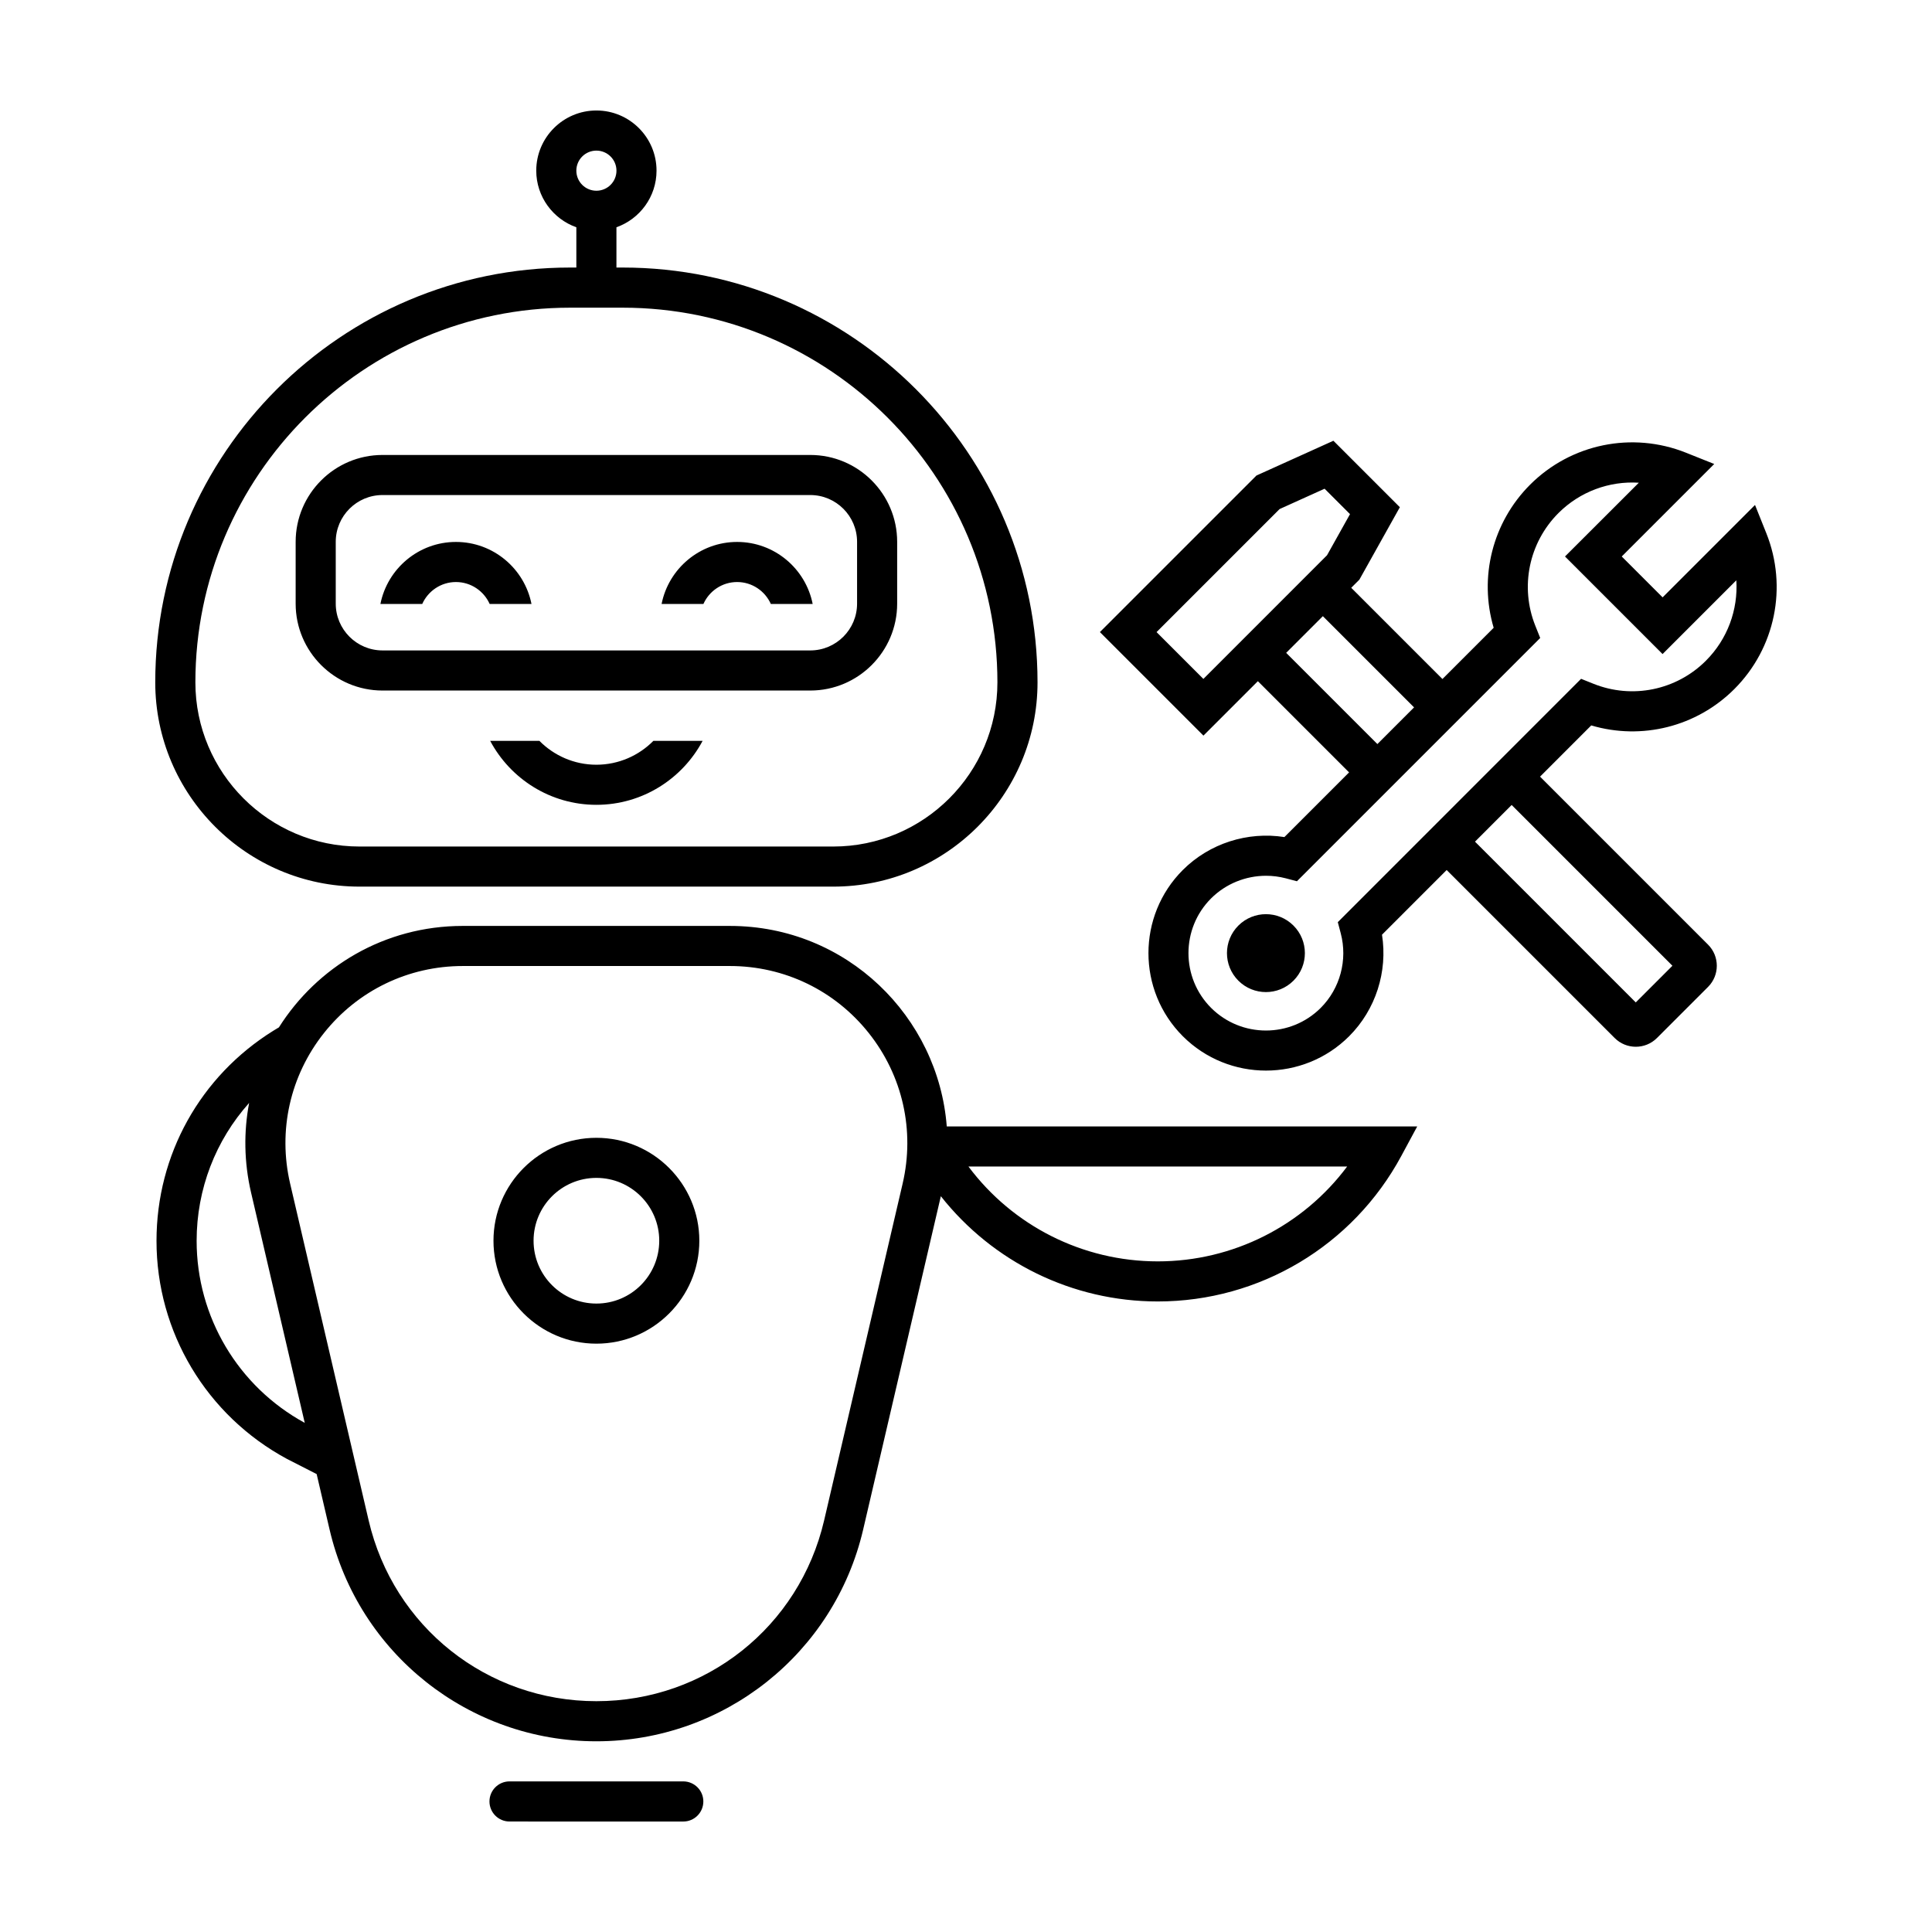
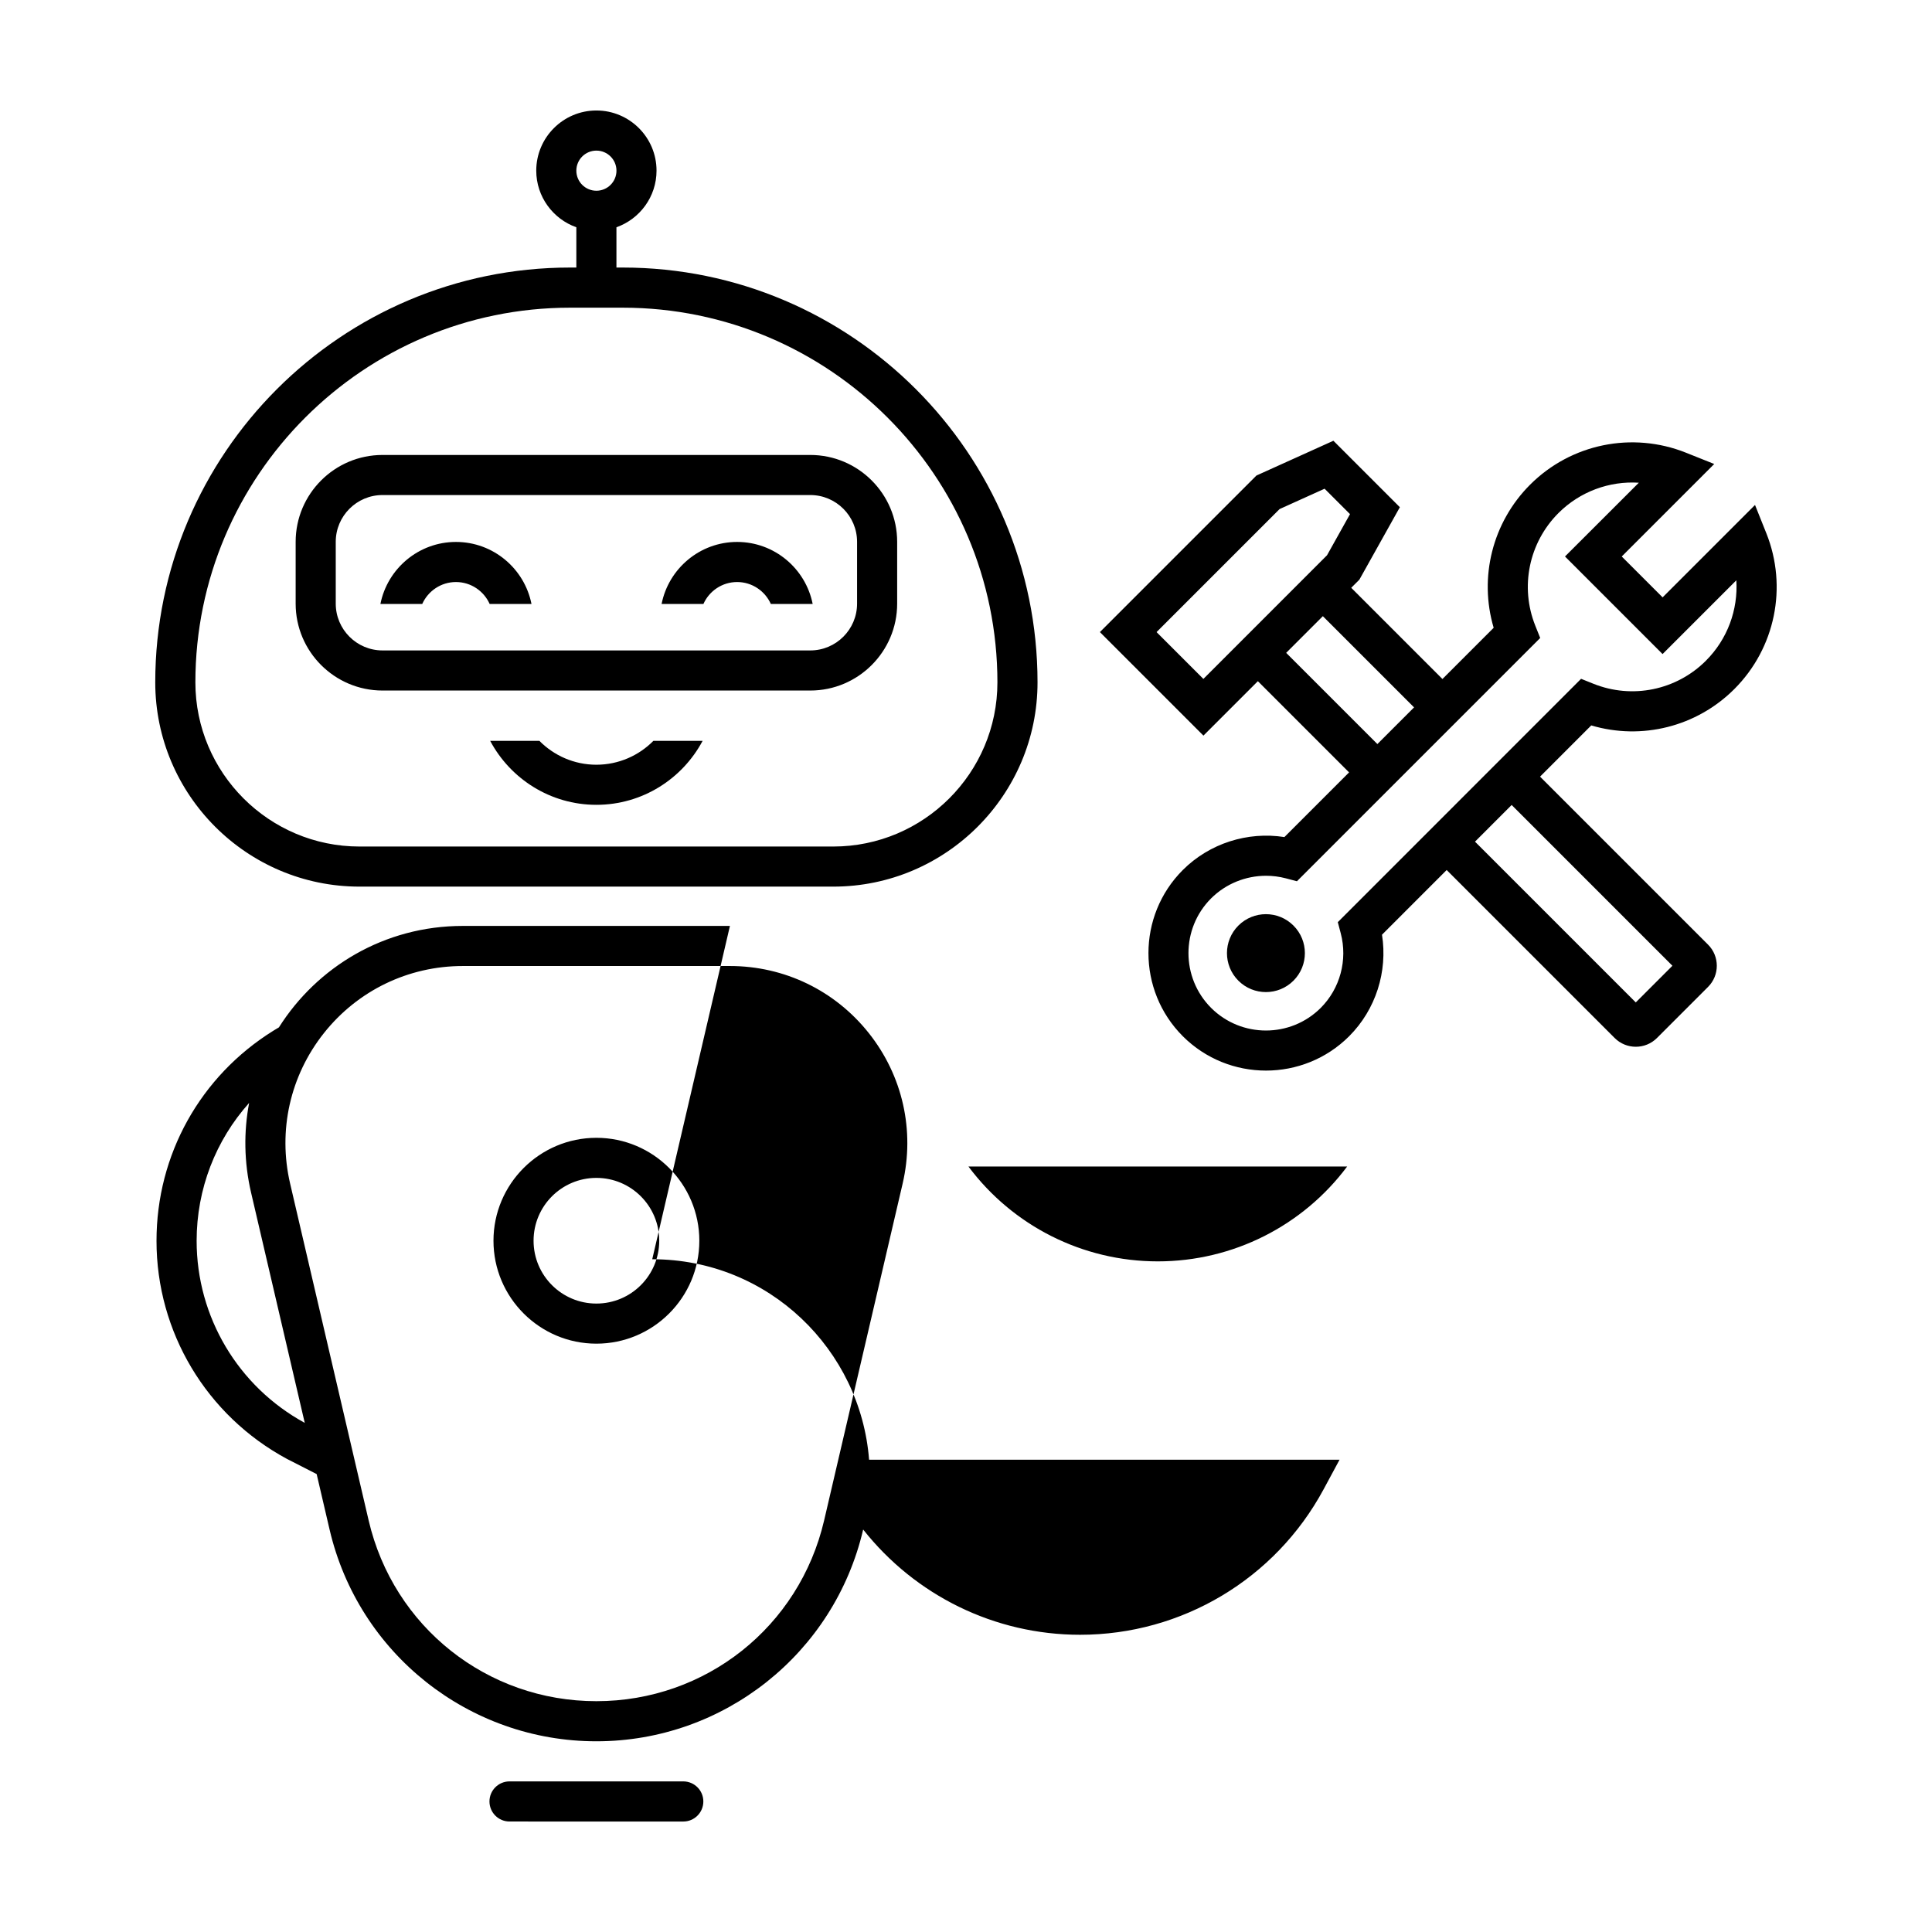
<svg xmlns="http://www.w3.org/2000/svg" fill="#000000" width="800px" height="800px" version="1.1" viewBox="144 144 512 512">
-   <path d="m612.09 285.3-2.992-7.481-24.488 24.488-10.832-10.832 24.512-24.512-7.488-2.992c-14.254-5.691-30.469-2.367-41.316 8.48-9.992 10.004-13.598 24.562-9.648 37.918l-13.574 13.574-24.172-24.172 2.156-2.156 10.73-19.199-17.613-17.613-20.391 9.215-41.488 41.488 27.438 27.438 14.426-14.426 24.172 24.172-17.141 17.141c-9.777-1.531-19.855 1.672-26.918 8.723-12.148 12.148-12.148 31.91 0.004 44.062 6.074 6.066 14.051 9.098 22.031 9.098s15.961-3.031 22.035-9.098c7.055-7.055 10.258-17.129 8.711-26.91l17.141-17.145 44.523 44.523c1.543 1.543 3.57 2.316 5.598 2.316 2.023 0 4.055-0.77 5.602-2.316l13.547-13.547c3.09-3.09 3.09-8.113 0-11.199l-44.523-44.523 13.566-13.574c13.367 3.969 27.922 0.363 37.922-9.637 10.844-10.848 14.168-27.055 8.473-41.305zm-149.18 38.621-12.41-12.41 32.605-32.605 11.926-5.391 6.734 6.734-6.09 10.898zm21.941-6.91 9.719-9.719 24.172 24.172-9.719 9.719zm102.36 82.926-9.715 9.715-42.605-42.605 9.715-9.719zm8.883-80.848c-7.84 7.84-19.555 10.238-29.836 6.109l-3.254-1.305-64.473 64.488 0.781 2.953c1.863 7.059-0.168 14.629-5.301 19.766-8.004 8-21.039 8-29.051 0.004-8.004-8.004-8.004-21.027-0.004-29.023 3.891-3.879 9.168-5.992 14.566-5.992 1.742 0 3.5 0.223 5.231 0.676l2.949 0.777 64.469-64.469-1.301-3.254c-4.109-10.281-1.707-21.996 6.125-29.84 5.723-5.719 13.523-8.551 21.312-8.051l-19.566 19.547 25.859 25.859 19.547-19.547c0.488 7.797-2.336 15.586-8.055 21.301zm-109.31 70.199c4.031 4.031 4.031 10.57 0 14.602s-10.57 4.031-14.602 0-4.031-10.57 0-14.602c4.035-4.031 10.574-4.031 14.602 0zm-247.5-10.324h125.54c29.852 0 54.133-24.285 54.133-54.133 0-60.613-49.312-109.93-109.93-109.93h-1.664v-10.672c6.184-2.195 10.625-8.086 10.625-15.008 0.008-8.793-7.148-15.941-15.934-15.941s-15.941 7.148-15.941 15.941c0 6.922 4.449 12.816 10.625 15.008v10.672h-1.664c-60.613 0-109.93 49.312-109.93 109.93 0.008 29.848 24.289 54.133 54.137 54.133zm62.77-195.05c2.934 0 5.316 2.383 5.316 5.316 0 2.934-2.383 5.316-5.316 5.316s-5.316-2.383-5.316-5.316c0-2.934 2.383-5.316 5.316-5.316zm-6.973 41.625h13.949c54.754 0 99.297 44.547 99.297 99.297 0 23.992-19.52 43.504-43.504 43.504h-125.54c-23.992 0-43.504-19.52-43.504-43.504 0-54.75 44.547-99.297 99.301-99.297zm42.359 163.84h-70.781c-20.852 0-38.648 10.914-48.742 26.883l-1.441 0.867c-19.41 12.066-31 32.895-31 55.715 0 24.152 13.219 46.281 34.605 57.801l7.836 4 3.426 14.695c7.656 32.863 36.953 56.121 70.703 56.121 33.746 0 63.043-23.254 70.703-56.121l20.586-88.332c13.766 17.438 34.805 27.891 57.484 27.891 26.992 0 51.723-14.773 64.543-38.562l4.219-7.828h-124.68c-2.231-29.008-26.465-53.129-57.465-53.129zm163.57 63.762c-11.723 15.695-30.234 25.137-50.18 25.137-19.945 0-38.449-9.441-50.18-25.137zm-304.9 19.703c0-13.77 5.055-26.652 13.914-36.555-1.441 7.602-1.375 15.652 0.52 23.789l14.219 61c-17.676-9.652-28.652-28.102-28.652-48.234zm187.1-15.18-20.809 89.266c-6.574 28.203-31.391 47.902-60.352 47.902-28.957 0-53.781-19.699-60.352-47.902l-20.809-89.266c-3.273-14.047-0.012-28.586 8.957-39.887 8.973-11.297 22.391-17.773 36.812-17.773h70.781c14.426 0 27.84 6.481 36.809 17.781 8.973 11.297 12.238 25.832 8.961 39.879zm-81.156-12.133c-15.043 0-27.277 12.238-27.277 27.277 0 15.039 12.238 27.277 27.277 27.277 15.039 0 27.277-12.238 27.277-27.277 0-15.039-12.238-27.277-27.277-27.277zm0 43.926c-9.195 0-16.652-7.457-16.652-16.652 0-9.195 7.457-16.652 16.652-16.652 9.195 0 16.652 7.457 16.652 16.652-0.004 9.203-7.457 16.652-16.652 16.652zm28.34 131.95c0 2.934-2.379 5.316-5.316 5.316l-46.047-0.004c-2.934 0-5.316-2.379-5.316-5.316s2.379-5.316 5.316-5.316h46.055c2.93 0.008 5.309 2.387 5.309 5.32zm-13.242-281.07h13.047c-5.367 10.07-15.965 16.949-28.148 16.949-12.188 0-22.781-6.879-28.148-16.949h13.047c3.856 3.898 9.199 6.324 15.105 6.324 5.898-0.008 11.246-2.43 15.098-6.324zm-61.258-36.273h-11.082c1.855-9.359 10.125-16.445 20.02-16.445 9.895 0 18.168 7.082 20.02 16.445h-11.082c-1.527-3.422-4.957-5.82-8.938-5.82-3.981 0-7.406 2.398-8.938 5.82zm74.516 0h-11.082c1.855-9.359 10.125-16.445 20.02-16.445 9.895 0 18.168 7.082 20.02 16.445h-11.082c-1.527-3.422-4.957-5.82-8.938-5.82-3.988 0-7.414 2.398-8.938 5.82zm-85.035 22.934h113.36c12.695 0 23.023-10.328 23.023-23.023v-16.383c0-12.695-10.328-23.023-23.023-23.023h-113.36c-12.695 0-23.023 10.328-23.023 23.023v16.383c-0.004 12.695 10.328 23.023 23.023 23.023zm-12.398-39.41c0-6.836 5.562-12.398 12.398-12.398h113.36c6.836 0 12.398 5.562 12.398 12.398v16.383c0 6.836-5.562 12.398-12.398 12.398h-113.36c-6.836 0-12.398-5.562-12.398-12.398z" />
+   <path d="m612.09 285.3-2.992-7.481-24.488 24.488-10.832-10.832 24.512-24.512-7.488-2.992c-14.254-5.691-30.469-2.367-41.316 8.48-9.992 10.004-13.598 24.562-9.648 37.918l-13.574 13.574-24.172-24.172 2.156-2.156 10.73-19.199-17.613-17.613-20.391 9.215-41.488 41.488 27.438 27.438 14.426-14.426 24.172 24.172-17.141 17.141c-9.777-1.531-19.855 1.672-26.918 8.723-12.148 12.148-12.148 31.91 0.004 44.062 6.074 6.066 14.051 9.098 22.031 9.098s15.961-3.031 22.035-9.098c7.055-7.055 10.258-17.129 8.711-26.91l17.141-17.145 44.523 44.523c1.543 1.543 3.57 2.316 5.598 2.316 2.023 0 4.055-0.77 5.602-2.316l13.547-13.547c3.09-3.09 3.09-8.113 0-11.199l-44.523-44.523 13.566-13.574c13.367 3.969 27.922 0.363 37.922-9.637 10.844-10.848 14.168-27.055 8.473-41.305zm-149.18 38.621-12.41-12.41 32.605-32.605 11.926-5.391 6.734 6.734-6.09 10.898zm21.941-6.91 9.719-9.719 24.172 24.172-9.719 9.719zm102.36 82.926-9.715 9.715-42.605-42.605 9.715-9.719zm8.883-80.848c-7.84 7.84-19.555 10.238-29.836 6.109l-3.254-1.305-64.473 64.488 0.781 2.953c1.863 7.059-0.168 14.629-5.301 19.766-8.004 8-21.039 8-29.051 0.004-8.004-8.004-8.004-21.027-0.004-29.023 3.891-3.879 9.168-5.992 14.566-5.992 1.742 0 3.5 0.223 5.231 0.676l2.949 0.777 64.469-64.469-1.301-3.254c-4.109-10.281-1.707-21.996 6.125-29.84 5.723-5.719 13.523-8.551 21.312-8.051l-19.566 19.547 25.859 25.859 19.547-19.547c0.488 7.797-2.336 15.586-8.055 21.301zm-109.31 70.199c4.031 4.031 4.031 10.57 0 14.602s-10.57 4.031-14.602 0-4.031-10.57 0-14.602c4.035-4.031 10.574-4.031 14.602 0zm-247.5-10.324h125.54c29.852 0 54.133-24.285 54.133-54.133 0-60.613-49.312-109.93-109.93-109.93h-1.664v-10.672c6.184-2.195 10.625-8.086 10.625-15.008 0.008-8.793-7.148-15.941-15.934-15.941s-15.941 7.148-15.941 15.941c0 6.922 4.449 12.816 10.625 15.008v10.672h-1.664c-60.613 0-109.93 49.312-109.93 109.93 0.008 29.848 24.289 54.133 54.137 54.133zm62.77-195.05c2.934 0 5.316 2.383 5.316 5.316 0 2.934-2.383 5.316-5.316 5.316s-5.316-2.383-5.316-5.316c0-2.934 2.383-5.316 5.316-5.316zm-6.973 41.625h13.949c54.754 0 99.297 44.547 99.297 99.297 0 23.992-19.52 43.504-43.504 43.504h-125.54c-23.992 0-43.504-19.52-43.504-43.504 0-54.75 44.547-99.297 99.301-99.297zm42.359 163.84h-70.781c-20.852 0-38.648 10.914-48.742 26.883l-1.441 0.867c-19.41 12.066-31 32.895-31 55.715 0 24.152 13.219 46.281 34.605 57.801l7.836 4 3.426 14.695c7.656 32.863 36.953 56.121 70.703 56.121 33.746 0 63.043-23.254 70.703-56.121c13.766 17.438 34.805 27.891 57.484 27.891 26.992 0 51.723-14.773 64.543-38.562l4.219-7.828h-124.68c-2.231-29.008-26.465-53.129-57.465-53.129zm163.57 63.762c-11.723 15.695-30.234 25.137-50.18 25.137-19.945 0-38.449-9.441-50.18-25.137zm-304.9 19.703c0-13.77 5.055-26.652 13.914-36.555-1.441 7.602-1.375 15.652 0.52 23.789l14.219 61c-17.676-9.652-28.652-28.102-28.652-48.234zm187.1-15.18-20.809 89.266c-6.574 28.203-31.391 47.902-60.352 47.902-28.957 0-53.781-19.699-60.352-47.902l-20.809-89.266c-3.273-14.047-0.012-28.586 8.957-39.887 8.973-11.297 22.391-17.773 36.812-17.773h70.781c14.426 0 27.84 6.481 36.809 17.781 8.973 11.297 12.238 25.832 8.961 39.879zm-81.156-12.133c-15.043 0-27.277 12.238-27.277 27.277 0 15.039 12.238 27.277 27.277 27.277 15.039 0 27.277-12.238 27.277-27.277 0-15.039-12.238-27.277-27.277-27.277zm0 43.926c-9.195 0-16.652-7.457-16.652-16.652 0-9.195 7.457-16.652 16.652-16.652 9.195 0 16.652 7.457 16.652 16.652-0.004 9.203-7.457 16.652-16.652 16.652zm28.34 131.95c0 2.934-2.379 5.316-5.316 5.316l-46.047-0.004c-2.934 0-5.316-2.379-5.316-5.316s2.379-5.316 5.316-5.316h46.055c2.93 0.008 5.309 2.387 5.309 5.32zm-13.242-281.07h13.047c-5.367 10.07-15.965 16.949-28.148 16.949-12.188 0-22.781-6.879-28.148-16.949h13.047c3.856 3.898 9.199 6.324 15.105 6.324 5.898-0.008 11.246-2.43 15.098-6.324zm-61.258-36.273h-11.082c1.855-9.359 10.125-16.445 20.02-16.445 9.895 0 18.168 7.082 20.02 16.445h-11.082c-1.527-3.422-4.957-5.82-8.938-5.82-3.981 0-7.406 2.398-8.938 5.82zm74.516 0h-11.082c1.855-9.359 10.125-16.445 20.02-16.445 9.895 0 18.168 7.082 20.02 16.445h-11.082c-1.527-3.422-4.957-5.82-8.938-5.82-3.988 0-7.414 2.398-8.938 5.82zm-85.035 22.934h113.36c12.695 0 23.023-10.328 23.023-23.023v-16.383c0-12.695-10.328-23.023-23.023-23.023h-113.36c-12.695 0-23.023 10.328-23.023 23.023v16.383c-0.004 12.695 10.328 23.023 23.023 23.023zm-12.398-39.41c0-6.836 5.562-12.398 12.398-12.398h113.36c6.836 0 12.398 5.562 12.398 12.398v16.383c0 6.836-5.562 12.398-12.398 12.398h-113.36c-6.836 0-12.398-5.562-12.398-12.398z" />
</svg>